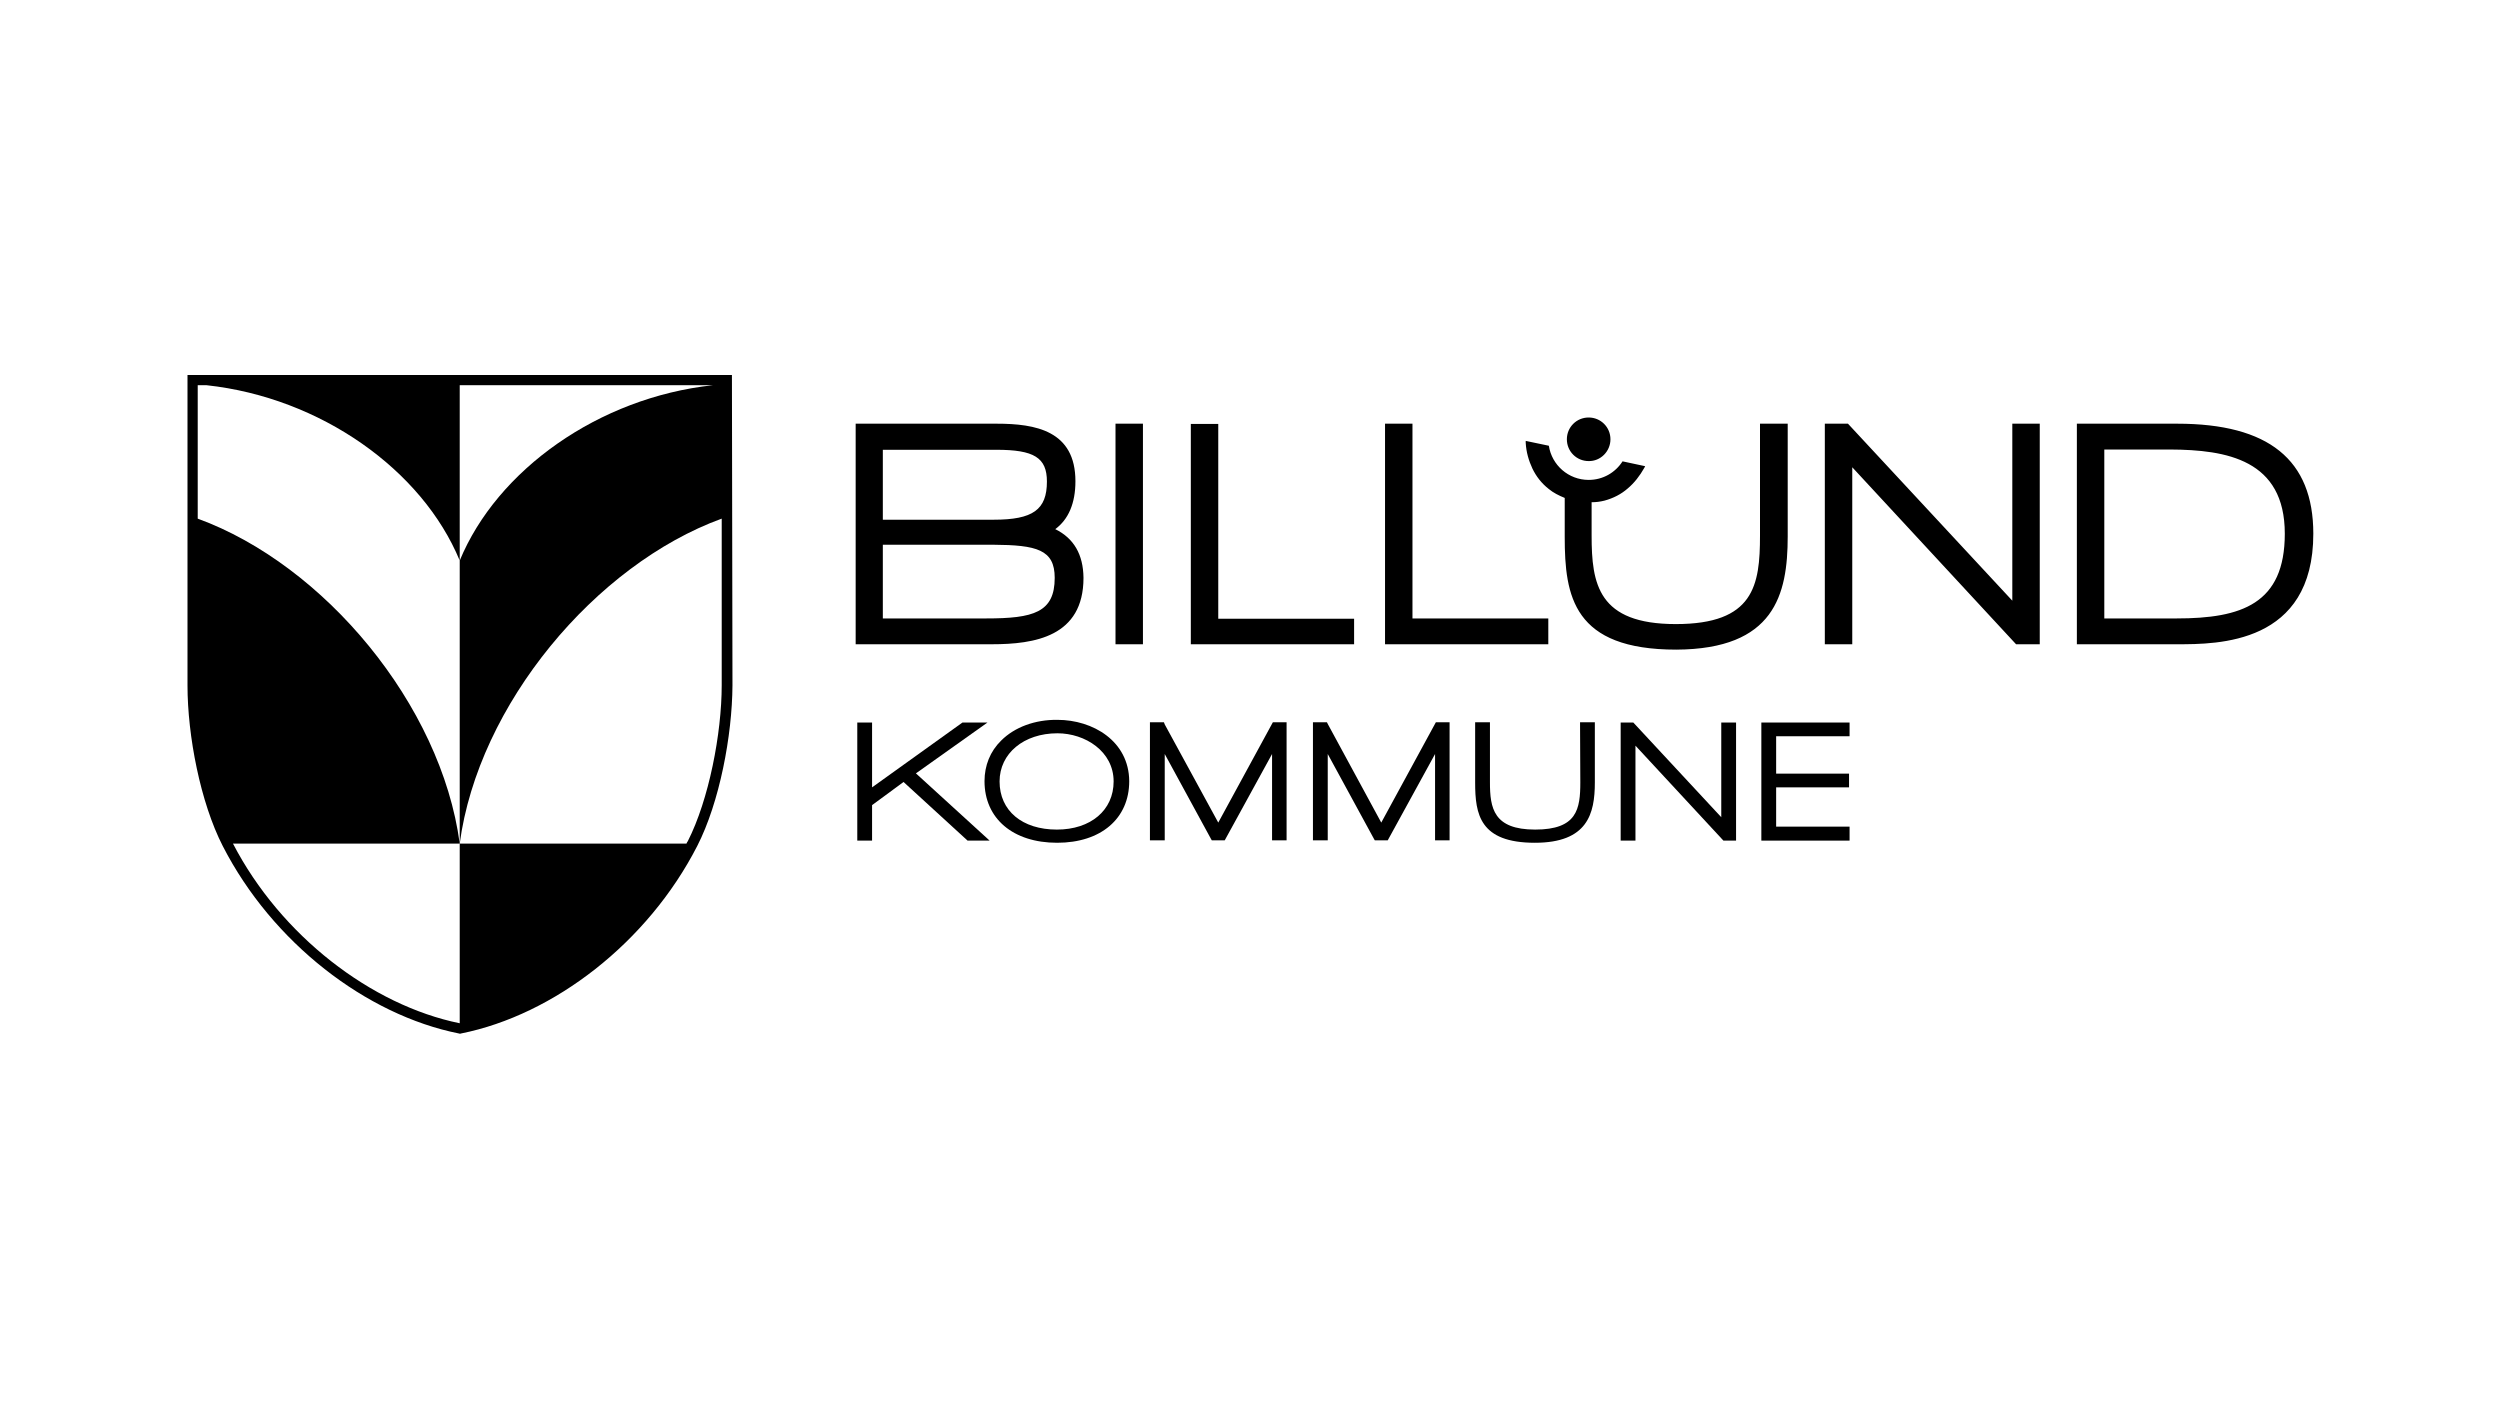
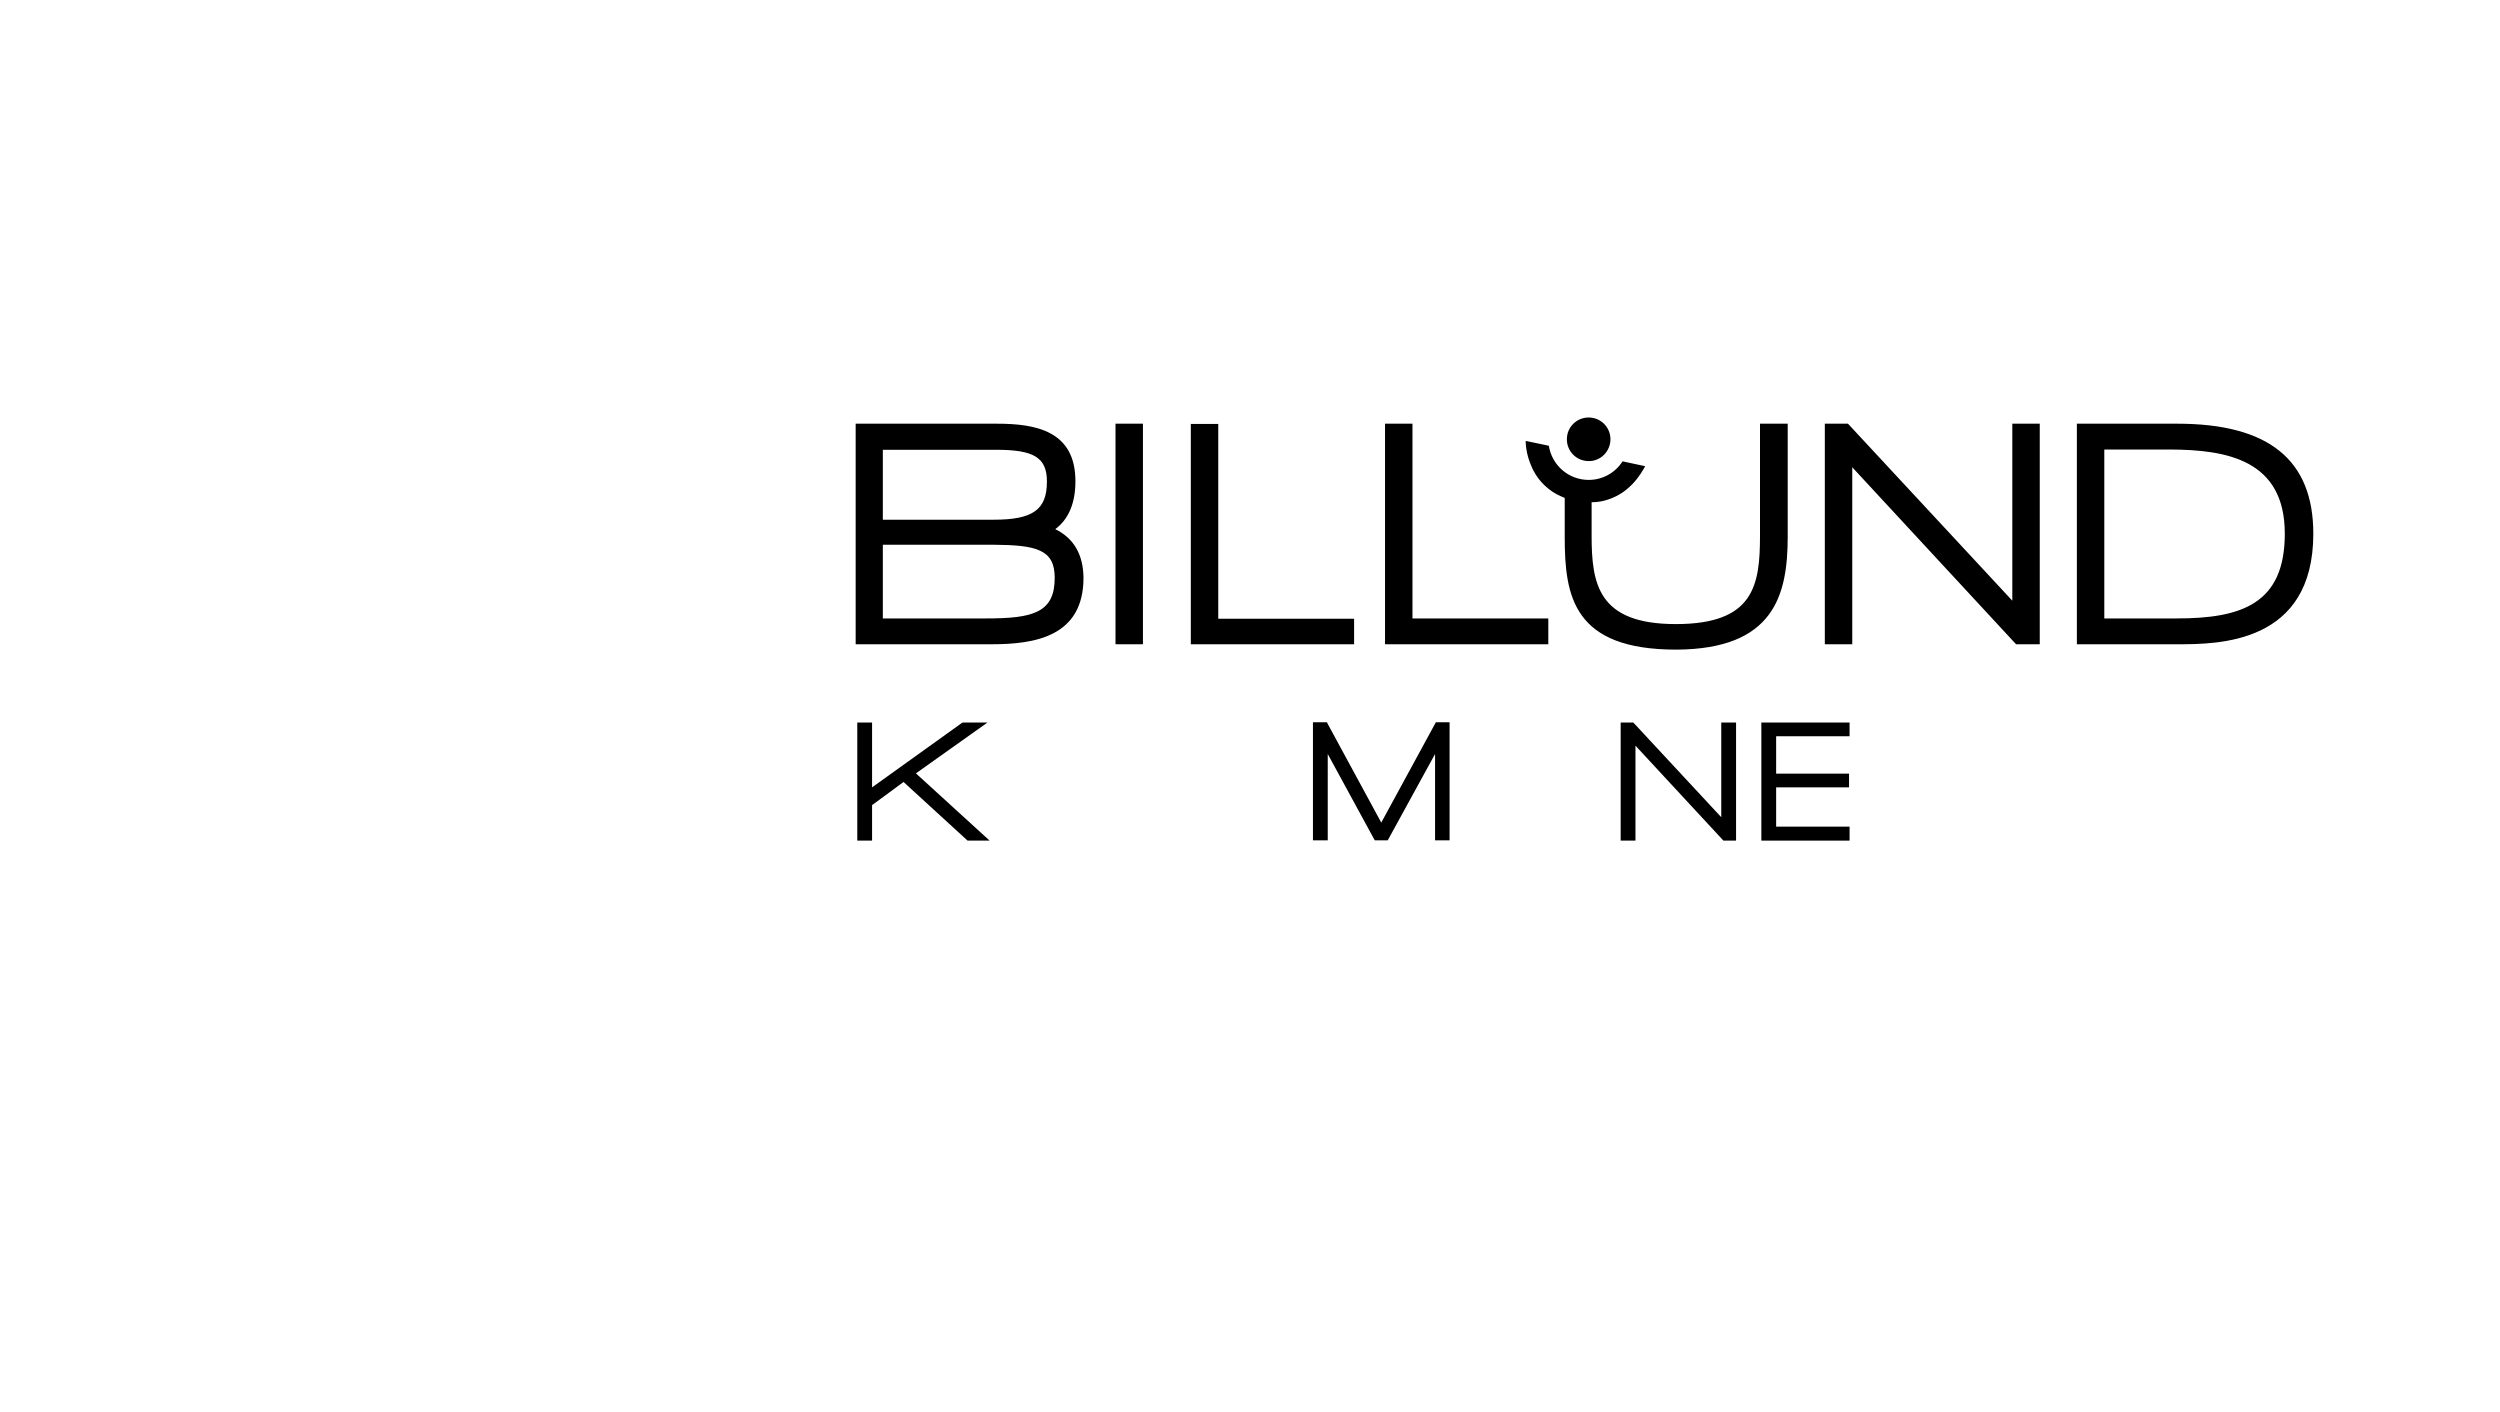
<svg xmlns="http://www.w3.org/2000/svg" width="400" height="226" viewBox="0 0 400 226" fill="none">
  <rect width="400" height="226" fill="white" />
  <path d="M168.754 92.451C168.754 98.003 165.354 98.95 157.78 98.95H141.253V87.157H158.899C165.871 87.2 168.754 87.932 168.754 92.451ZM167.506 77.043C167.506 81.562 165.268 83.154 158.985 83.154H141.253V71.965H159.415C165.44 71.965 167.506 73.213 167.506 77.043ZM168.84 84.661C170.949 83.112 172.068 80.529 172.068 77C172.068 68.909 165.699 67.79 159.458 67.79H136.906V103.081H158.684C165.527 103.081 173.359 101.876 173.359 92.451C173.316 88.706 171.81 86.124 168.84 84.661ZM178.481 103.081H182.871V67.79H178.481V103.081ZM190.532 103.081H216.656V98.993H194.922V67.833H190.532V103.081ZM247.729 98.95H225.995V67.79H221.605V103.081H247.729V98.95ZM257.671 70.286C257.671 68.349 256.122 66.8 254.185 66.8C252.248 66.8 250.699 68.349 250.699 70.286C250.699 72.223 252.248 73.772 254.185 73.772C256.079 73.815 257.671 72.223 257.671 70.286ZM286.033 85.823V67.79H281.6V85.694C281.6 93.699 280.61 99.853 268.129 99.853C255.691 99.853 254.658 93.441 254.658 85.694V80.357C255.39 80.357 256.036 80.271 256.724 80.099C258.144 79.712 259.393 79.066 260.426 78.162C261.501 77.258 262.362 76.139 263.094 74.848C263.137 74.762 263.18 74.676 263.223 74.59L259.608 73.815C258.446 75.623 256.466 76.785 254.185 76.785C250.957 76.785 248.289 74.418 247.815 71.319L244.114 70.544C244.114 70.63 244.114 70.716 244.114 70.846C244.2 72.352 244.588 73.686 245.19 74.977C245.793 76.225 246.653 77.344 247.815 78.248C248.547 78.851 249.408 79.281 250.355 79.668V85.909C250.355 95.42 251.732 103.942 268.215 103.942C283.881 103.856 286.033 95.205 286.033 85.823ZM322.572 103.081H326.36V67.79H321.97V96.109L295.674 67.79H291.972V103.081H296.362V74.762L322.572 103.081ZM365.568 85.392C365.568 96.625 358.638 98.95 348.266 98.95H336.689V71.922H347.233C356.271 71.965 365.568 73.557 365.568 85.392ZM370.13 85.392C370.13 73.557 362.985 67.79 348.352 67.79H332.299V103.081H348.352C354.851 103.081 370.13 103.081 370.13 85.392Z" fill="black" />
  <path d="M157.995 115.605H153.993L139.532 125.977V115.605H137.165V134.499H139.532V128.818L144.568 125.117L154.811 134.499H158.34L146.547 123.739L157.995 115.605Z" fill="black" />
-   <path d="M178.18 125.03C178.18 129.635 174.522 132.734 169.099 132.734C163.547 132.734 159.932 129.721 159.932 125.03C159.932 120.554 163.806 117.326 169.185 117.326C173.618 117.326 178.18 120.21 178.18 125.03ZM169.185 115.175C165.613 115.132 162.342 116.337 160.19 118.489C158.426 120.21 157.522 122.491 157.522 124.987C157.522 130.97 162.084 134.843 169.142 134.843C176.157 134.843 180.676 130.97 180.676 124.987C180.633 118.575 174.866 115.175 169.185 115.175Z" fill="black" />
-   <path d="M194.922 131.615L186.357 115.907L186.228 115.562H183.99V134.456H186.357V120.641L193.717 134.155L193.889 134.456H195.955L203.53 120.641V134.456H205.854V115.562H203.659L194.922 131.615Z" fill="black" />
  <path d="M221.002 131.615L212.481 115.907L212.309 115.562H210.071V134.456H212.438V120.641L219.797 134.155L219.97 134.456H222.035L229.61 120.641V134.456H231.934V115.562H229.739L221.002 131.615Z" fill="black" />
-   <path d="M252.851 125.16C252.851 129.464 252.335 132.734 245.621 132.734C238.95 132.734 238.391 129.291 238.391 125.16V115.562H236.023V125.203C236.023 130.281 236.755 134.843 245.578 134.843C254.013 134.843 255.175 130.195 255.175 125.203V115.562H252.808L252.851 125.16Z" fill="black" />
  <path d="M275.403 130.755L261.33 115.605H259.307V134.499H261.674V119.306L275.748 134.499H277.77V115.605H275.403V130.755Z" fill="black" />
  <path d="M284.183 132.261V125.977H295.846V123.782H284.183V117.8H295.932V115.605H281.816V134.499H295.932V132.261H284.183Z" fill="black" />
-   <path d="M117.109 60H30V109.666C30 117.714 32.066 128.388 35.638 135.36C43.557 150.81 58.577 162.388 73.425 165.357L73.598 165.4L73.77 165.357C88.618 162.388 103.638 150.81 111.557 135.36C115.129 128.388 117.152 117.671 117.195 109.666L117.109 60ZM109.836 134.972H73.555V163.722C59.438 160.838 44.934 149.734 37.273 134.972H73.555C70.585 112.722 51.82 90.342 31.635 82.982V61.635H33.056C51.304 63.615 67.572 75.192 73.555 89.696V61.635H114.053C95.805 63.615 79.537 75.192 73.555 89.696V134.972C76.524 112.722 95.289 90.342 115.474 82.982V109.623C115.474 117.37 113.408 128 110.051 134.585C109.965 134.714 109.879 134.843 109.836 134.972Z" fill="black" />
</svg>